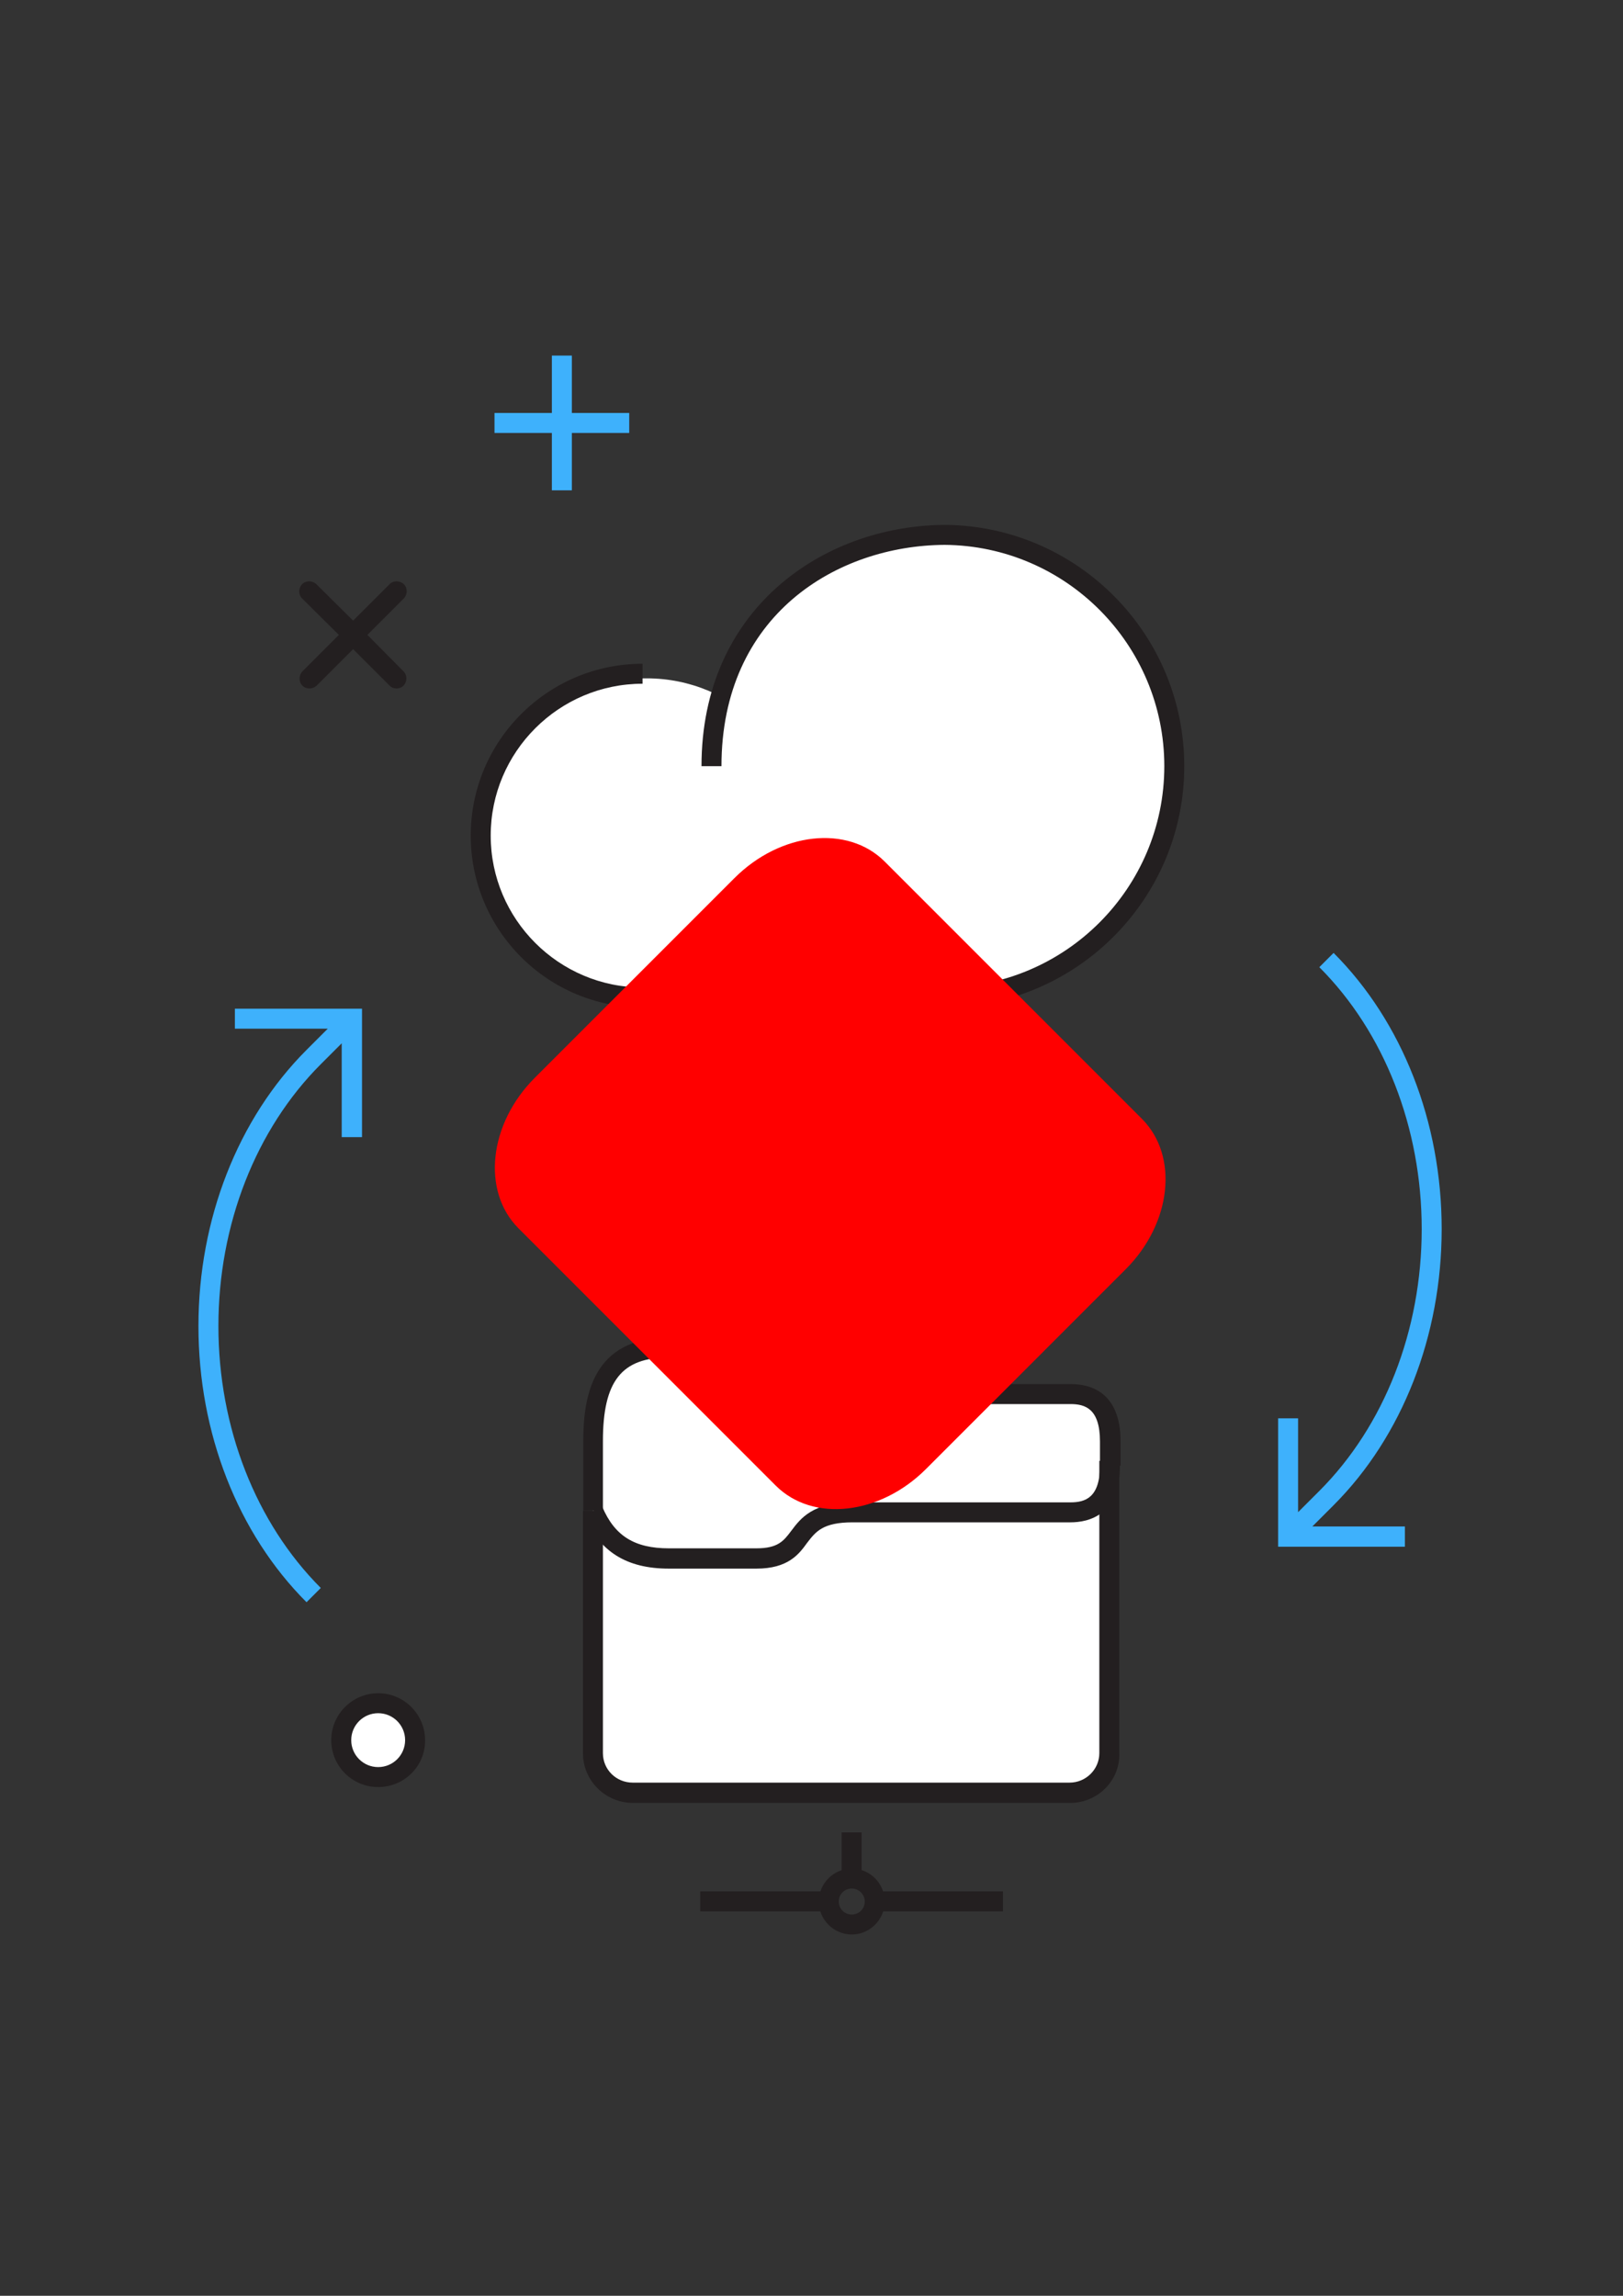
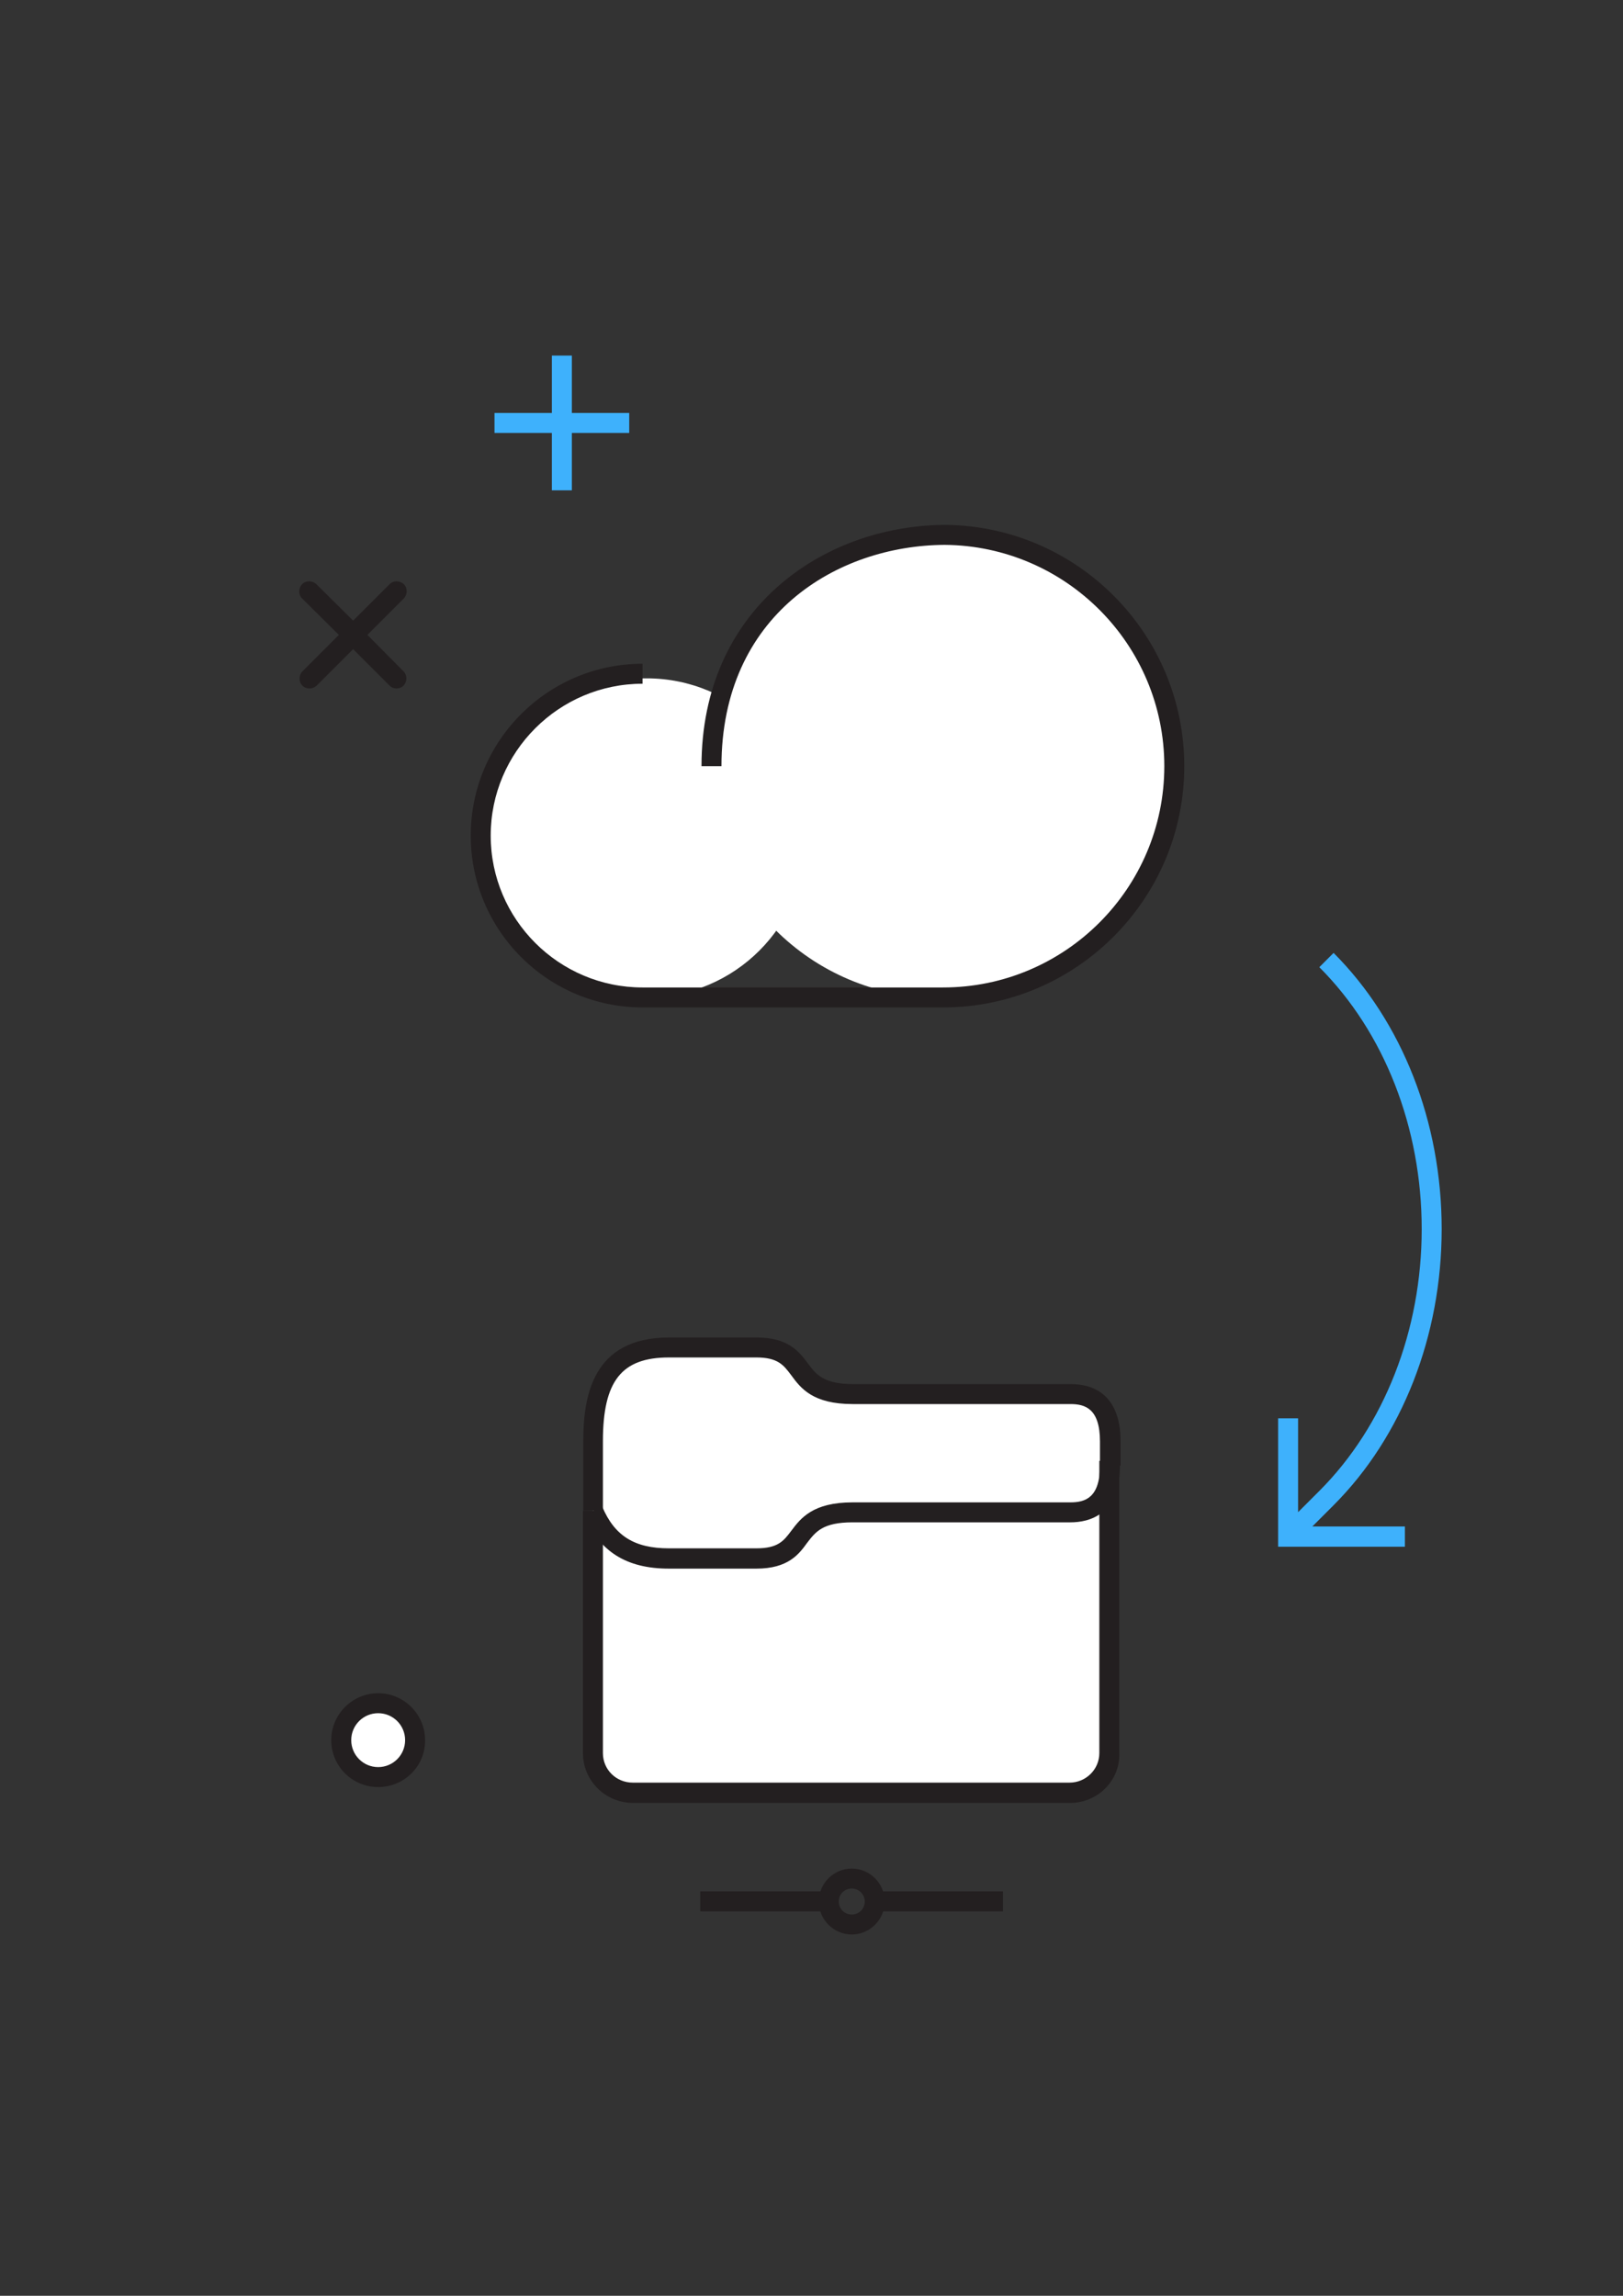
<svg xmlns="http://www.w3.org/2000/svg" version="1.1" id="Layer_1" x="0px" y="0px" width="595.281px" height="841.891px" viewBox="0 0 595.281 841.891" enable-background="new 0 0 595.281 841.891" xml:space="preserve">
  <rect x="0" y="0" width="595.281" height="841.891" fill="#333333" stroke="none" />
  <g>
    <path fill="#FFFFFF" d="M392.396,657.43H232.299c-8.139,0-14.766-6.627-14.766-14.766V511.749c0-8.139,6.627-14.767,14.766-14.767   h56.156c0,0,6.744,14.185,24.416,14.185c9.768,0,53.6,0,76.504,0c10.115,0,17.787,5.232,17.787,8.837v122.66   C407.162,650.803,400.535,657.43,392.396,657.43z" />
    <path fill="#231F20" d="M392.513,661.15H232.183c-10.115,0-18.37-8.139-18.37-18.254v-88.943h7.325v88.943   c0,6.046,4.883,10.813,10.929,10.813h160.214c6.045,0,10.928-4.883,10.928-10.813V535.699h7.326v107.197   C410.882,652.896,402.628,661.15,392.513,661.15z" />
    <path fill="#231F20" d="M213.929,553.953v-25.346c0-16.394,3.255-38.136,31.508-38.136h32.089c11.626,0,15.58,5.232,18.719,9.418   c3.022,4.069,5.698,7.674,16.743,7.674h79.873c6.744,0,18.139,2.674,18.139,21.044v8.836h-7.557v-8.836   c0-12.092-5.465-13.72-10.814-13.72h-79.873c-14.65,0-19.068-5.813-22.556-10.58c-2.791-3.721-4.883-6.511-12.789-6.511h-32.089   c-17.324,0-24.184,8.604-24.184,30.694v25.346L213.929,553.953z" />
    <path fill="#231F20" d="M277.41,575.229h-32.089c-15.58,0-25.579-6.278-31.16-19.765l6.744-2.907   c4.534,10.696,11.859,15.231,24.416,15.231h32.089c7.906,0,9.999-2.675,12.789-6.395c3.488-4.651,7.906-10.465,22.556-10.465   h79.873c5.35,0,10.814-1.627,10.814-13.486h7.324c0,18.138-11.395,20.812-18.139,20.812h-79.873   c-11.047,0-13.604,3.488-16.743,7.558C292.989,569.998,289.037,575.229,277.41,575.229z" />
    <path fill="#231F20" d="M312.406,709.4c-6.627,0-12.092-5.465-12.092-12.092s5.465-12.092,12.092-12.092   s12.092,5.465,12.092,12.092S319.033,709.4,312.406,709.4z M312.406,692.542c-2.674,0-4.768,2.093-4.768,4.767   s2.094,4.767,4.768,4.767s4.768-2.093,4.768-4.767S314.964,692.542,312.406,692.542z" />
-     <rect x="308.685" y="671.963" fill="#231F20" width="7.324" height="16.858" />
    <rect x="256.831" y="693.588" fill="#231F20" width="47.088" height="7.325" />
    <rect x="320.777" y="693.588" fill="#231F20" width="47.088" height="7.325" />
  </g>
  <g>
    <circle fill="#FFFFFF" cx="237.182" cy="307.237" r="58.481" />
    <circle fill="#FFFFFF" cx="344.378" cy="280.961" r="84.874" />
    <path fill="#231F20" d="M345.89,369.439H235.67c-34.763,0-63.016-28.252-63.016-63.016c0-34.763,28.253-63.016,63.016-63.016v7.325   c-30.694,0-55.691,24.998-55.691,55.691c0,30.694,24.997,55.691,55.691,55.691h110.22c44.762,0,81.154-36.391,81.154-81.154   c0-44.529-36.043-80.804-80.572-81.153c-39.531,0.232-81.852,25.695-81.852,81.153h-7.325c0-57.551,44.297-87.896,88.594-88.478   l0,0h1.279c48.25,0.698,87.199,40.112,87.199,88.478C434.369,329.793,394.605,369.439,345.89,369.439z" />
  </g>
  <g>
-     <path fill="#FF0000" d="M196.14,395.25c-16.858,16.858-19.533,41.506-6.046,55.11l94.408,94.407   c13.604,13.604,38.251,10.813,55.111-6.045l73.246-73.248c16.859-16.858,19.533-41.507,6.047-55.11l-94.408-94.408   c-13.604-13.603-38.251-10.813-55.11,6.046L196.14,395.25z" />
    <animateMotion fill="remove" path="M15, 15 15 -15 15 15" begin="0s" dur="4s" restart="always" calcMode="paced" additive="replace" accumulate="none" repeatCount="indefinite">
		</animateMotion>
  </g>
  <g>
    <path fill="#FFFFFF" d="M152.308,638.129c0,7.441-6.046,13.604-13.603,13.604c-7.558,0-13.603-6.046-13.603-13.604   c0-7.44,6.045-13.603,13.603-13.603C146.262,624.526,152.308,630.572,152.308,638.129z" />
    <path fill="#231F20" d="M138.705,655.337c-9.534,0-17.208-7.674-17.208-17.208c0-9.533,7.79-17.207,17.208-17.207   c9.534,0,17.207,7.79,17.207,17.207C156.028,647.663,148.239,655.337,138.705,655.337z M138.705,628.247   c-5.465,0-9.883,4.418-9.883,9.882c0,5.465,4.418,9.883,9.883,9.883c5.464,0,9.882-4.418,9.882-9.883   C148.587,632.665,144.169,628.247,138.705,628.247z" />
  </g>
  <g>
    <polygon fill="#3EB1FC" points="230.788,151.441 209.743,151.441 209.743,130.397 202.418,130.397 202.418,151.441    181.375,151.441 181.375,158.766 202.418,158.766 202.418,179.81 209.743,179.81 209.743,158.766 230.788,158.766  " />
    <animateTransform type="rotate" fill="remove" dur="6s" restart="always" from="0 175 30" to="360 175 30" attributeName="transform" calcMode="linear" additive="replace" accumulate="none" repeatCount="indefinite">
		</animateTransform>
  </g>
  <g>
    <path fill="#231F20" d="M134.752,232.827l13.371-13.371c1.395-1.511,1.395-3.836,0-5.232c-1.512-1.395-3.837-1.395-5.232,0   l-13.371,13.371l-13.487-13.371c-1.512-1.395-3.837-1.395-5.232,0c-1.395,1.512-1.395,3.837,0,5.232l13.487,13.371l-13.371,13.371   c-1.395,1.511-1.395,3.837,0,5.232c0.698,0.698,1.628,1.046,2.558,1.046c0.93,0,1.86-0.349,2.674-1.046l13.371-13.371   l13.371,13.371c0.697,0.698,1.627,1.046,2.558,1.046s1.86-0.349,2.558-1.046c1.395-1.511,1.395-3.837,0-5.232L134.752,232.827z" />
    <animateTransform type="rotate" fill="remove" dur="6s" restart="always" from="0 115 85" to="-360 115 85" attributeName="transform" calcMode="linear" additive="replace" accumulate="none" repeatCount="indefinite">
		</animateTransform>
  </g>
-   <path fill="#3EB1FC" d="M86.153,369.904v7.325h34.066l-7.79,7.79c-25.229,25.229-39.646,62.202-39.646,101.267  c0,39.182,14.417,76.038,39.646,101.268l5.232-5.231c-23.834-23.835-37.554-58.831-37.554-96.036s13.719-72.201,37.554-96.035  l7.674-7.674v34.415h7.441v-47.088H86.153z" />
  <path fill="#3EB1FC" d="M489.13,551.977c25.229-25.229,39.646-62.202,39.646-101.268c0-39.182-14.418-76.038-39.646-101.267  l-5.232,5.232c23.834,23.834,37.553,58.83,37.553,96.035s-13.719,72.201-37.553,96.035l-7.789,7.79V520.12h-7.326v47.087h46.506  v-7.44h-33.949L489.13,551.977z" />
</svg>